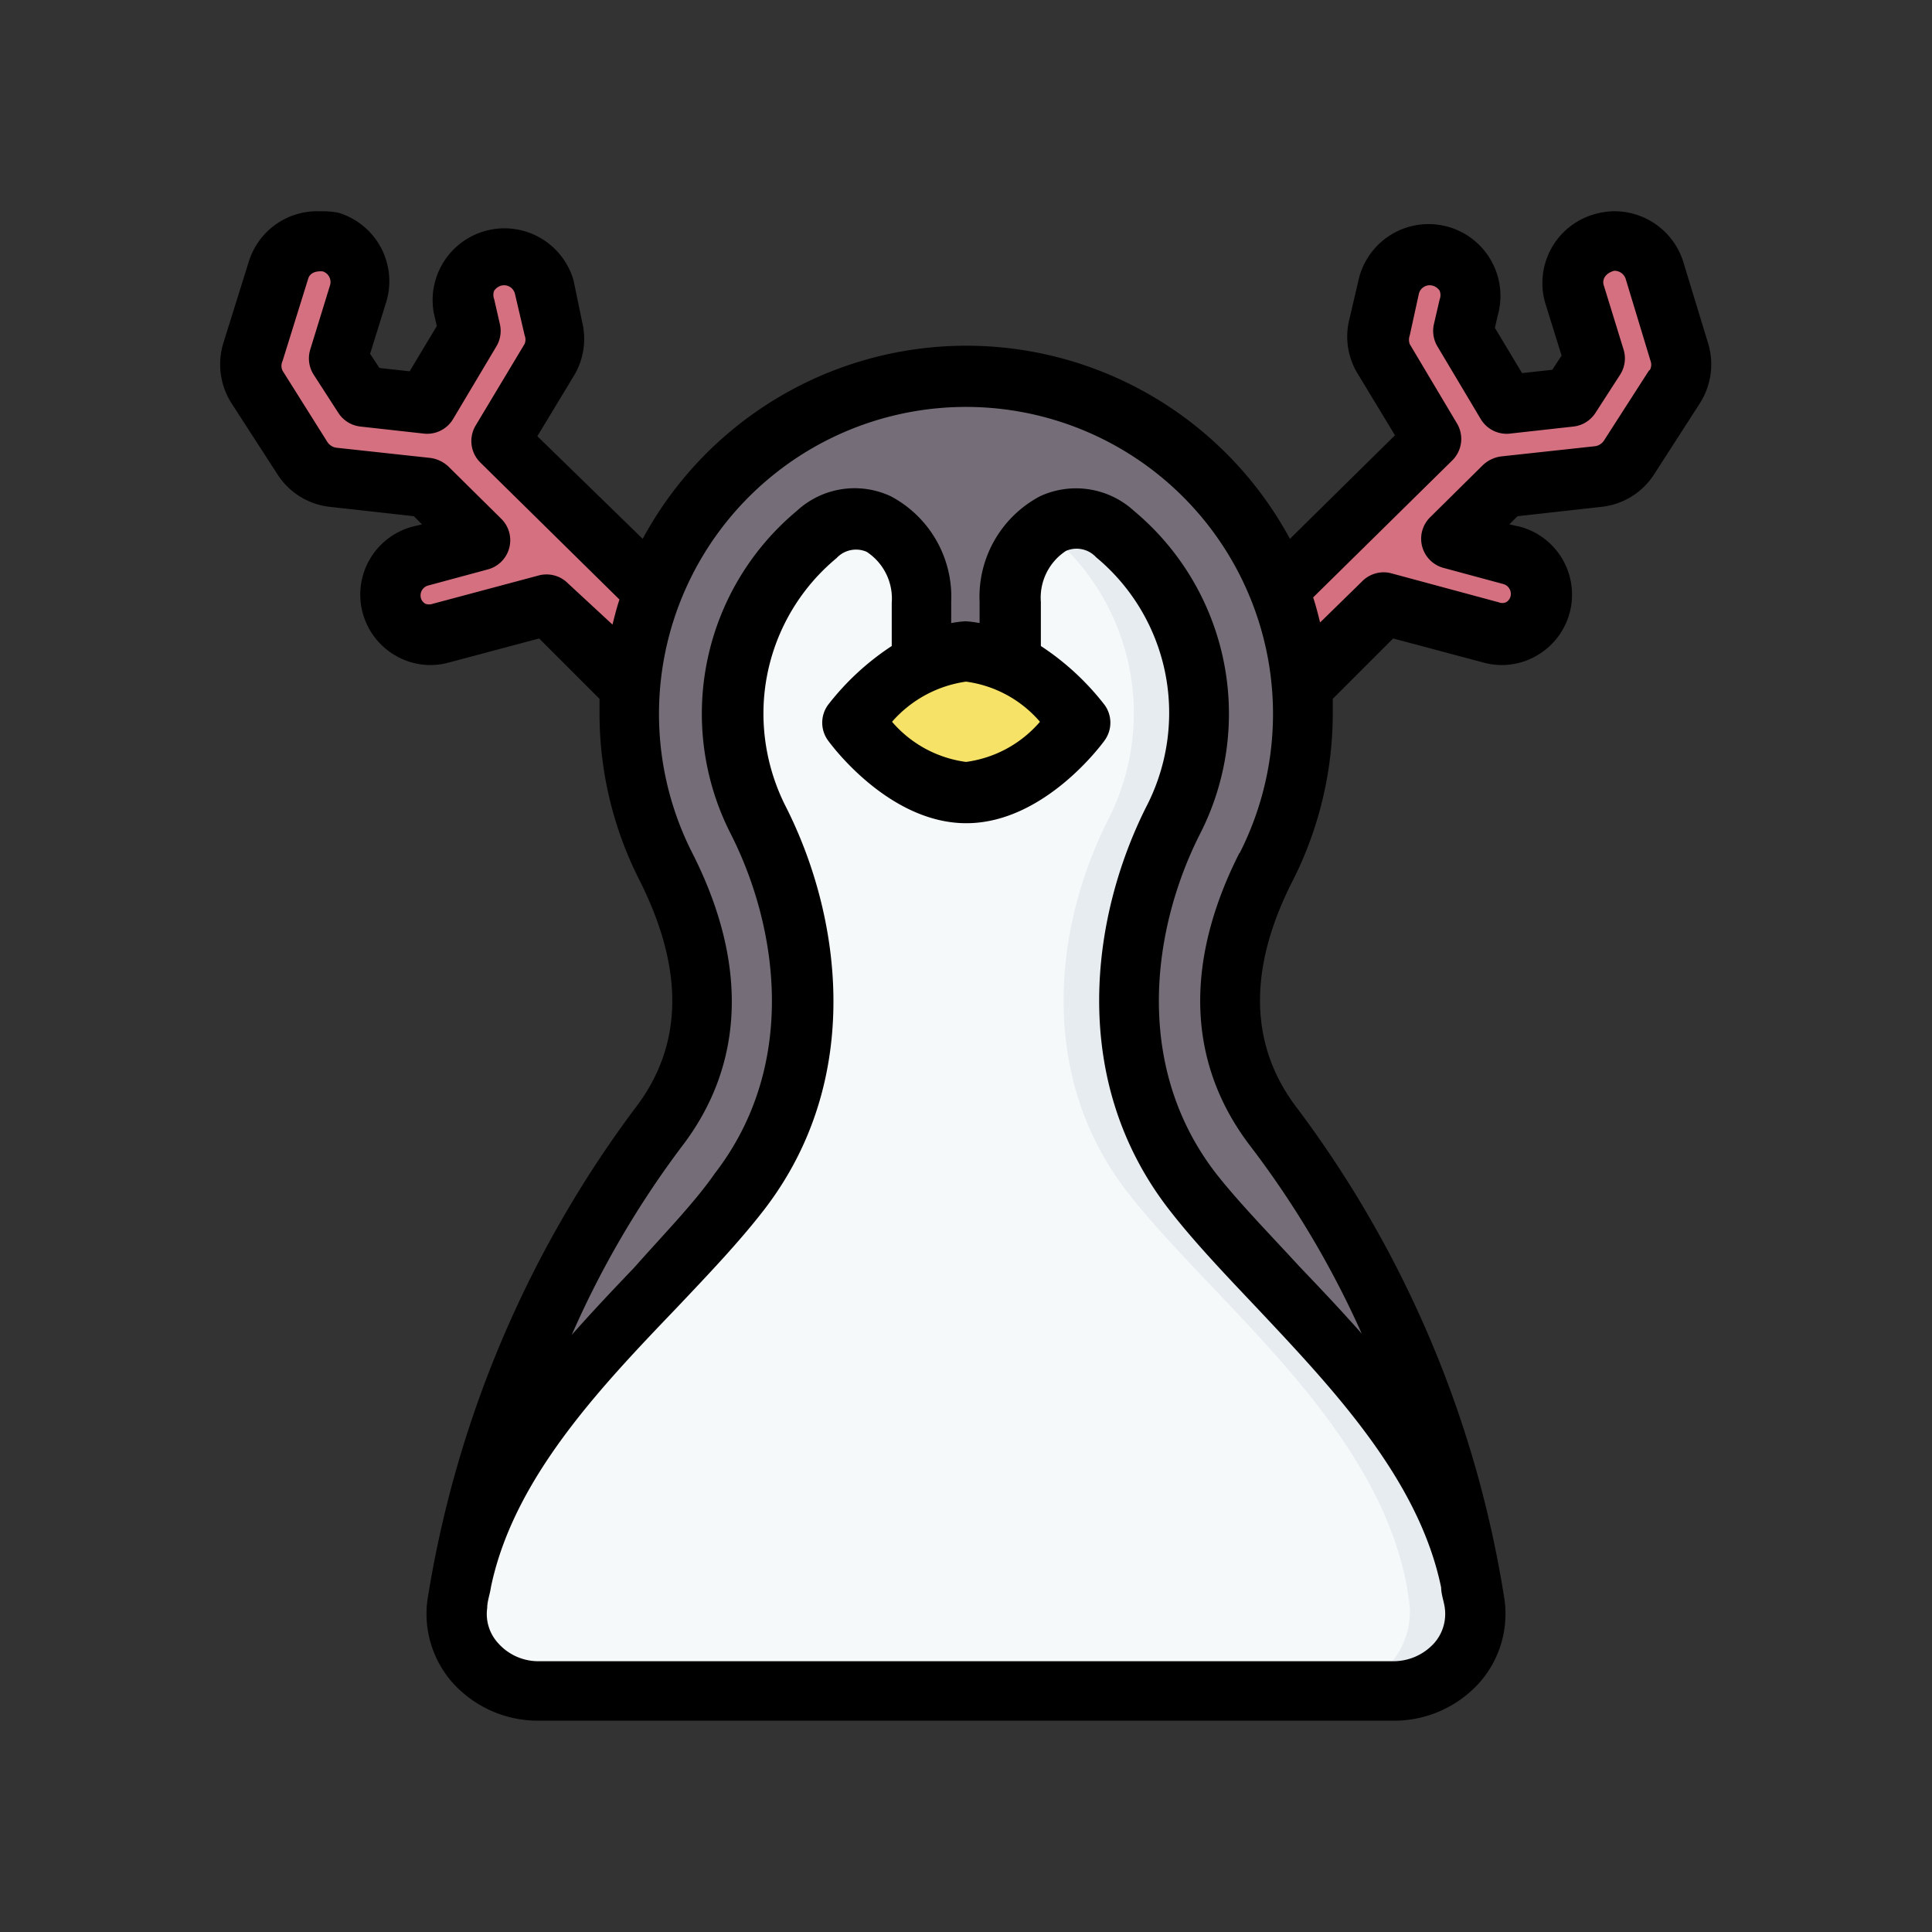
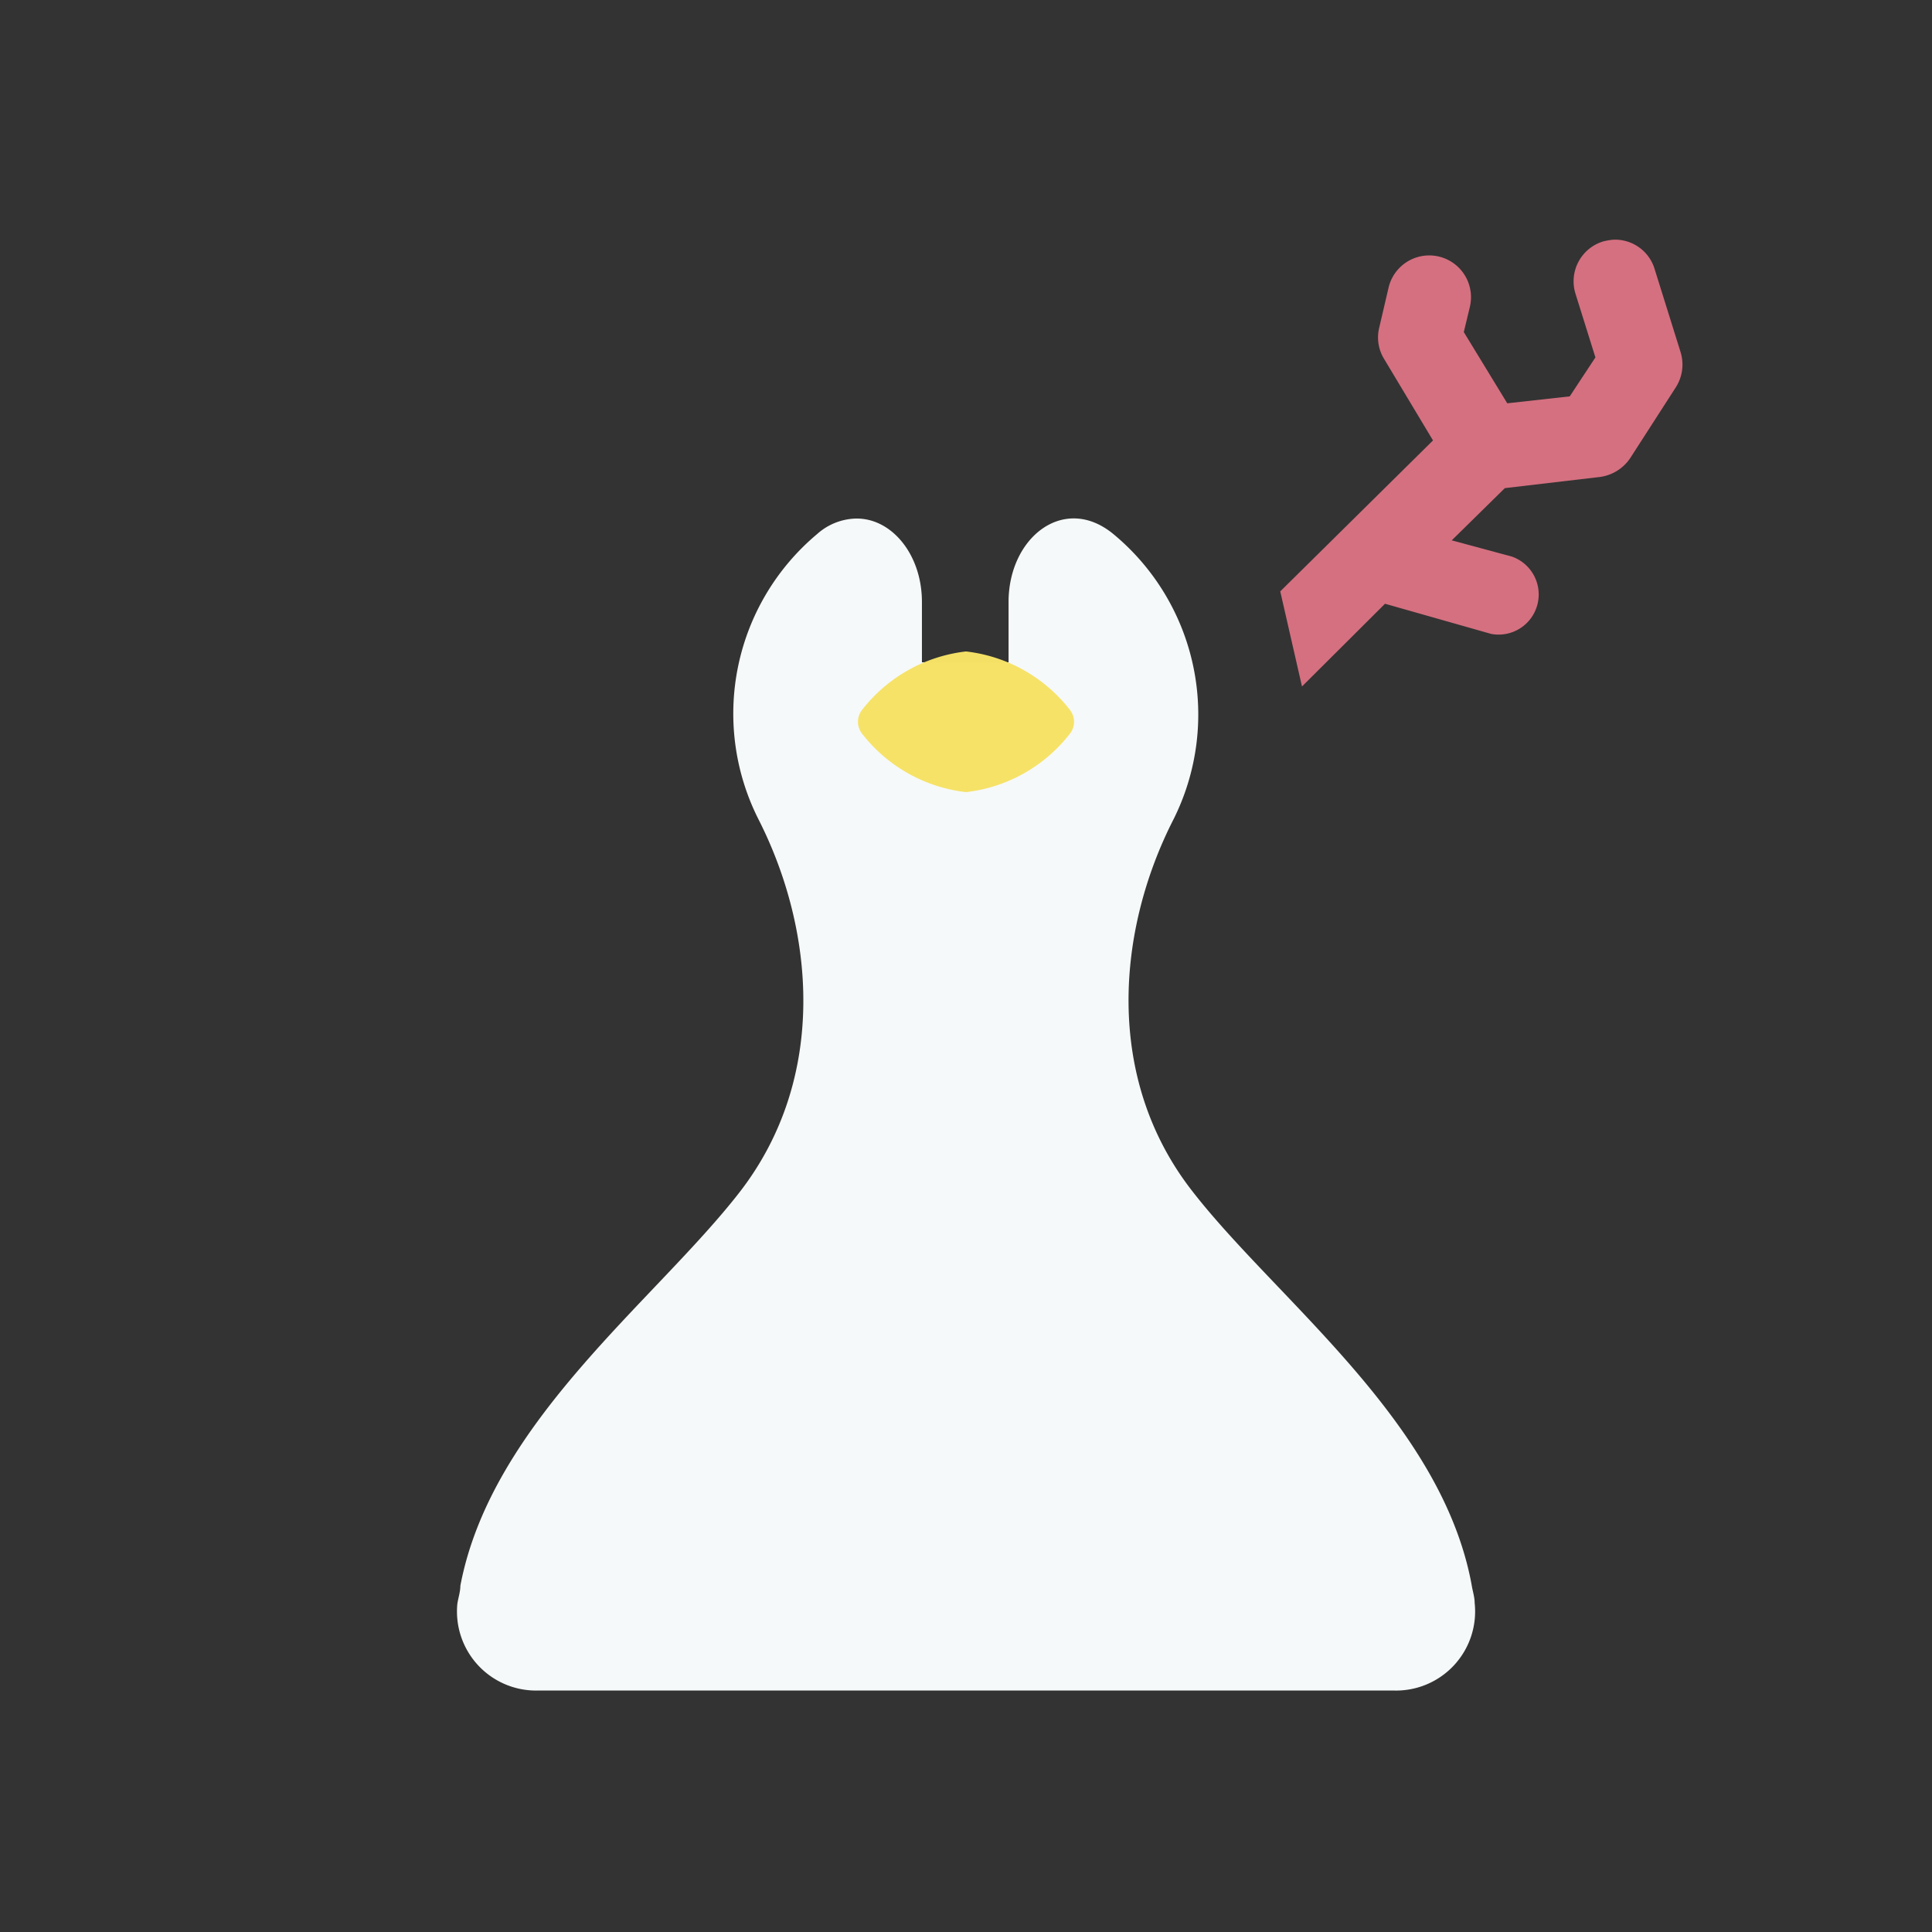
<svg xmlns="http://www.w3.org/2000/svg" width="800px" height="800px" viewBox="0 0 64 64">
  <rect x="0" y="0" width="64" height="64" fill="#333333" stroke="none" />
  <defs>
    <style>.cls-1{fill:#d57080;}.cls-2{fill:#756e78;}.cls-3{fill:#f6f9f9;}.cls-4{fill:#f6e266;fill-opacity:0.99;}.cls-5{fill:#e7ecf1;}</style>
  </defs>
  <g data-name="Winter Avatar" id="Winter_Avatar-5">
    <path class="cls-1" d="M43.13,22.74,45.88,20,49.4,21a1.33,1.33,0,0,0,.69-2.56l-2-.54,1.76-1.73L53,15.8a1.44,1.44,0,0,0,1-.62l1.52-2.36a1.4,1.4,0,0,0,.15-1.16l-.85-2.72a1.37,1.37,0,0,0-1.37-1,2,2,0,0,0-.35.06,1.38,1.38,0,0,0-.91,1.73l.66,2.11L52,13.13l-2.07.23L48.49,11l.2-.83A1.38,1.38,0,0,0,46,9.52l-.32,1.37a1.36,1.36,0,0,0,.17,1l1.62,2.7-5.06,5Z" id="path163593-9-5-2" />
-     <path class="cls-1" d="M20.87,22.74,18.12,20,14.6,21a1.33,1.33,0,0,1-.69-2.56l2-.54-1.76-1.73L11,15.8a1.44,1.44,0,0,1-1-.62L8.51,12.82a1.4,1.4,0,0,1-.15-1.16l.85-2.72a1.37,1.37,0,0,1,1.37-1,2,2,0,0,1,.35.06,1.38,1.38,0,0,1,.91,1.73l-.66,2.11L12,13.13l2.07.23L15.51,11l-.2-.83A1.38,1.38,0,0,1,18,9.52l.32,1.37a1.36,1.36,0,0,1-.17,1l-1.62,2.7,5.06,5Z" id="path171675-2-6-6" />
-     <path class="cls-2" d="M48.75,52.53a35.44,35.44,0,0,0-6.52-15.17c-2-2.64-1.78-5.7-.28-8.66a11.17,11.17,0,1,0-19.9,0c1.5,3,1.77,6-.28,8.66a35.44,35.44,0,0,0-6.52,15.17Z" id="path29408-3-5" />
    <path class="cls-3" d="M28.3,17.18a2,2,0,0,0-1.23.51,7.76,7.76,0,0,0-1.95,9.44c1.87,3.67,2.31,8.57-.61,12.35-2.79,3.6-8.23,7.62-9.26,13.05,0,.2-.07.4-.1.6A2.62,2.62,0,0,0,17.86,56H46.14a2.62,2.62,0,0,0,2.71-2.9c0-.2-.07-.4-.1-.6-1-5.43-6.47-9.45-9.26-13.05C36.57,35.7,37,30.8,38.88,27.13a7.76,7.76,0,0,0-2-9.44c-1.63-1.34-3.47.11-3.47,2.25v2H30.54v-2C30.54,18.34,29.5,17.12,28.3,17.18Z" id="path30386-60-4" />
    <path class="cls-4" d="M28.57,24.32A5.09,5.09,0,0,0,32,26.24a5.09,5.09,0,0,0,3.43-1.92.64.64,0,0,0,0-.82A5.09,5.09,0,0,0,32,21.58a5.09,5.09,0,0,0-3.43,1.92A.64.64,0,0,0,28.57,24.32Z" id="path41054-7" />
-     <path class="cls-5" d="M35.7,17.18a1.79,1.79,0,0,0-1.14.35l.21.16a7.72,7.72,0,0,1,1.95,9.44c-1.86,3.67-2.31,8.57.62,12.35,2.79,3.6,8.23,7.62,9.26,13.05l.09.6A2.61,2.61,0,0,1,44,56h2.15a2.62,2.62,0,0,0,2.71-2.9c0-.2-.07-.4-.1-.6-1-5.43-6.47-9.45-9.26-13.05C36.57,35.7,37,30.8,38.88,27.13a7.76,7.76,0,0,0-2-9.44A2,2,0,0,0,35.7,17.18Z" id="path47202-4" />
-     <path d="M55.75,8.64A2.39,2.39,0,0,0,53.38,7a2.52,2.52,0,0,0-.61.11,2.37,2.37,0,0,0-1.56,3l.52,1.67-.31.47-1,.11-.9-1.5.1-.43A2.38,2.38,0,1,0,45,9.29l-.32,1.37A2.36,2.36,0,0,0,45,12.42l1.21,2-3.48,3.43a12.18,12.18,0,0,0-21.44,0L17.8,14.45l1.21-2a2.36,2.36,0,0,0,.28-1.76L19,9.29a2.38,2.38,0,0,0-4.63,1.08l.1.43-.9,1.5-1-.11-.31-.47.52-1.67a2.37,2.37,0,0,0-1.56-3A2.52,2.52,0,0,0,10.62,7,2.37,2.37,0,0,0,8.25,8.64L7.4,11.36a2.4,2.4,0,0,0,.27,2l1.52,2.35a2.36,2.36,0,0,0,1.74,1.08l2.78.31.27.27-.33.08a2.33,2.33,0,0,0-.56,4.26,2.29,2.29,0,0,0,1.77.24l3-.8,2,2c0,.17,0,.33,0,.5a12.18,12.18,0,0,0,1.32,5.5c1.51,3,1.45,5.52-.17,7.6A36.81,36.81,0,0,0,14.16,53,3.44,3.44,0,0,0,15,55.75,3.8,3.8,0,0,0,17.86,57H46.14A3.8,3.8,0,0,0,49,55.75,3.44,3.44,0,0,0,49.84,53,36.52,36.52,0,0,0,43,36.75c-1.62-2.08-1.68-4.64-.17-7.59a12.29,12.29,0,0,0,1.32-5.51c0-.17,0-.33,0-.5l2-2,3,.8a2.29,2.29,0,0,0,1.77-.24,2.33,2.33,0,0,0-.56-4.26L50,17.37l.27-.27,2.78-.31a2.37,2.37,0,0,0,1.74-1.07l1.52-2.36a2.4,2.4,0,0,0,.27-2ZM18.82,19.33a1,1,0,0,0-1-.26L14.34,20a.37.37,0,0,1-.25,0,.31.31,0,0,1-.15-.2.34.34,0,0,1,.23-.4l2-.54a1,1,0,0,0,.44-1.67l-1.76-1.74a1.09,1.09,0,0,0-.59-.28l-3.13-.34a.43.43,0,0,1-.28-.18L9.36,12.28a.37.37,0,0,1,0-.32l.85-2.73c.05-.16.2-.26.48-.24a.37.37,0,0,1,.24.47l-.65,2.11a1,1,0,0,0,.11.84l.82,1.27a1,1,0,0,0,.73.45l2.07.23a1,1,0,0,0,1-.48l1.43-2.4a1,1,0,0,0,.12-.74l-.19-.83a.38.38,0,0,1,0-.28.42.42,0,0,1,.24-.17.37.37,0,0,1,.45.28l.32,1.37a.38.38,0,0,1,0,.28l-1.62,2.7a1,1,0,0,0,.15,1.23l4.61,4.54c-.09.27-.16.55-.23.83Zm28.69,35.1a1.82,1.82,0,0,1-1.37.6H17.86a1.78,1.78,0,0,1-1.36-.6,1.43,1.43,0,0,1-.36-1.17c0-.22.09-.45.12-.67C17,49,19.85,46,22.4,43.34c1.07-1.13,2.08-2.19,2.9-3.25,3.35-4.33,2.57-9.77.71-13.41a6.82,6.82,0,0,1-.72-3,6.69,6.69,0,0,1,2.42-5.19.88.88,0,0,1,1-.21,1.85,1.85,0,0,1,.83,1.69v1.43a8.68,8.68,0,0,0-2.11,1.95,1,1,0,0,0,0,1.18c.08.11,2,2.74,4.58,2.74s4.5-2.63,4.58-2.74a1,1,0,0,0,0-1.18,8.68,8.68,0,0,0-2.11-1.95V19.94a1.85,1.85,0,0,1,.83-1.69.88.88,0,0,1,1,.21,6.69,6.69,0,0,1,2.42,5.19,6.76,6.76,0,0,1-.72,3c-1.86,3.64-2.64,9.08.71,13.41.82,1.06,1.83,2.12,2.9,3.25C44.15,46,47,49,47.74,52.59c0,.22.09.45.12.67A1.46,1.46,0,0,1,47.51,54.43ZM34.45,23.91A3.91,3.91,0,0,1,32,25.24a3.91,3.91,0,0,1-2.45-1.33A4,4,0,0,1,32,22.58,3.91,3.91,0,0,1,34.45,23.91Zm6.61,4.34c-1.85,3.65-1.73,7,.37,9.73a31.23,31.23,0,0,1,3.68,6.2c-.68-.77-1.38-1.51-2.06-2.22-1-1.09-2-2.11-2.77-3.09-2.78-3.6-2.09-8.19-.51-11.28a8.75,8.75,0,0,0-2.21-10.67,2.84,2.84,0,0,0-3.11-.48,3.77,3.77,0,0,0-2,3.5v.7a3.78,3.78,0,0,0-.47-.06,3.78,3.78,0,0,0-.47.06v-.7a3.77,3.77,0,0,0-2-3.5,2.82,2.82,0,0,0-3.11.48,8.75,8.75,0,0,0-2.21,10.67c1.58,3.09,2.27,7.68-.51,11.28C23,39.85,22,40.87,21,42c-.68.71-1.38,1.45-2.06,2.22A31.23,31.23,0,0,1,22.57,38c2.1-2.72,2.22-6.08.37-9.73a10.17,10.17,0,1,1,18.12,0Zm13.58-16-1.51,2.35a.43.43,0,0,1-.28.18l-3.13.34a1.09,1.09,0,0,0-.59.28l-1.76,1.74a1,1,0,0,0,.44,1.67l2,.54a.34.34,0,0,1,.23.4.31.31,0,0,1-.15.2.32.32,0,0,1-.25,0l-3.52-.95a1,1,0,0,0-1,.26l-1.39,1.36c-.07-.28-.14-.56-.23-.83l4.61-4.54a1,1,0,0,0,.15-1.23L46.7,11.4a.42.42,0,0,1,0-.29L47,9.74a.37.37,0,0,1,.45-.28.42.42,0,0,1,.24.17.4.4,0,0,1,0,.29l-.19.82a1,1,0,0,0,.12.74l1.43,2.4a1,1,0,0,0,1,.48l2.07-.23a1,1,0,0,0,.73-.45l.82-1.27a1,1,0,0,0,.11-.84l-.65-2.11c-.07-.2.05-.41.34-.49a.39.39,0,0,1,.38.26L54.69,12A.37.37,0,0,1,54.64,12.28Z" />
  </g>
</svg>